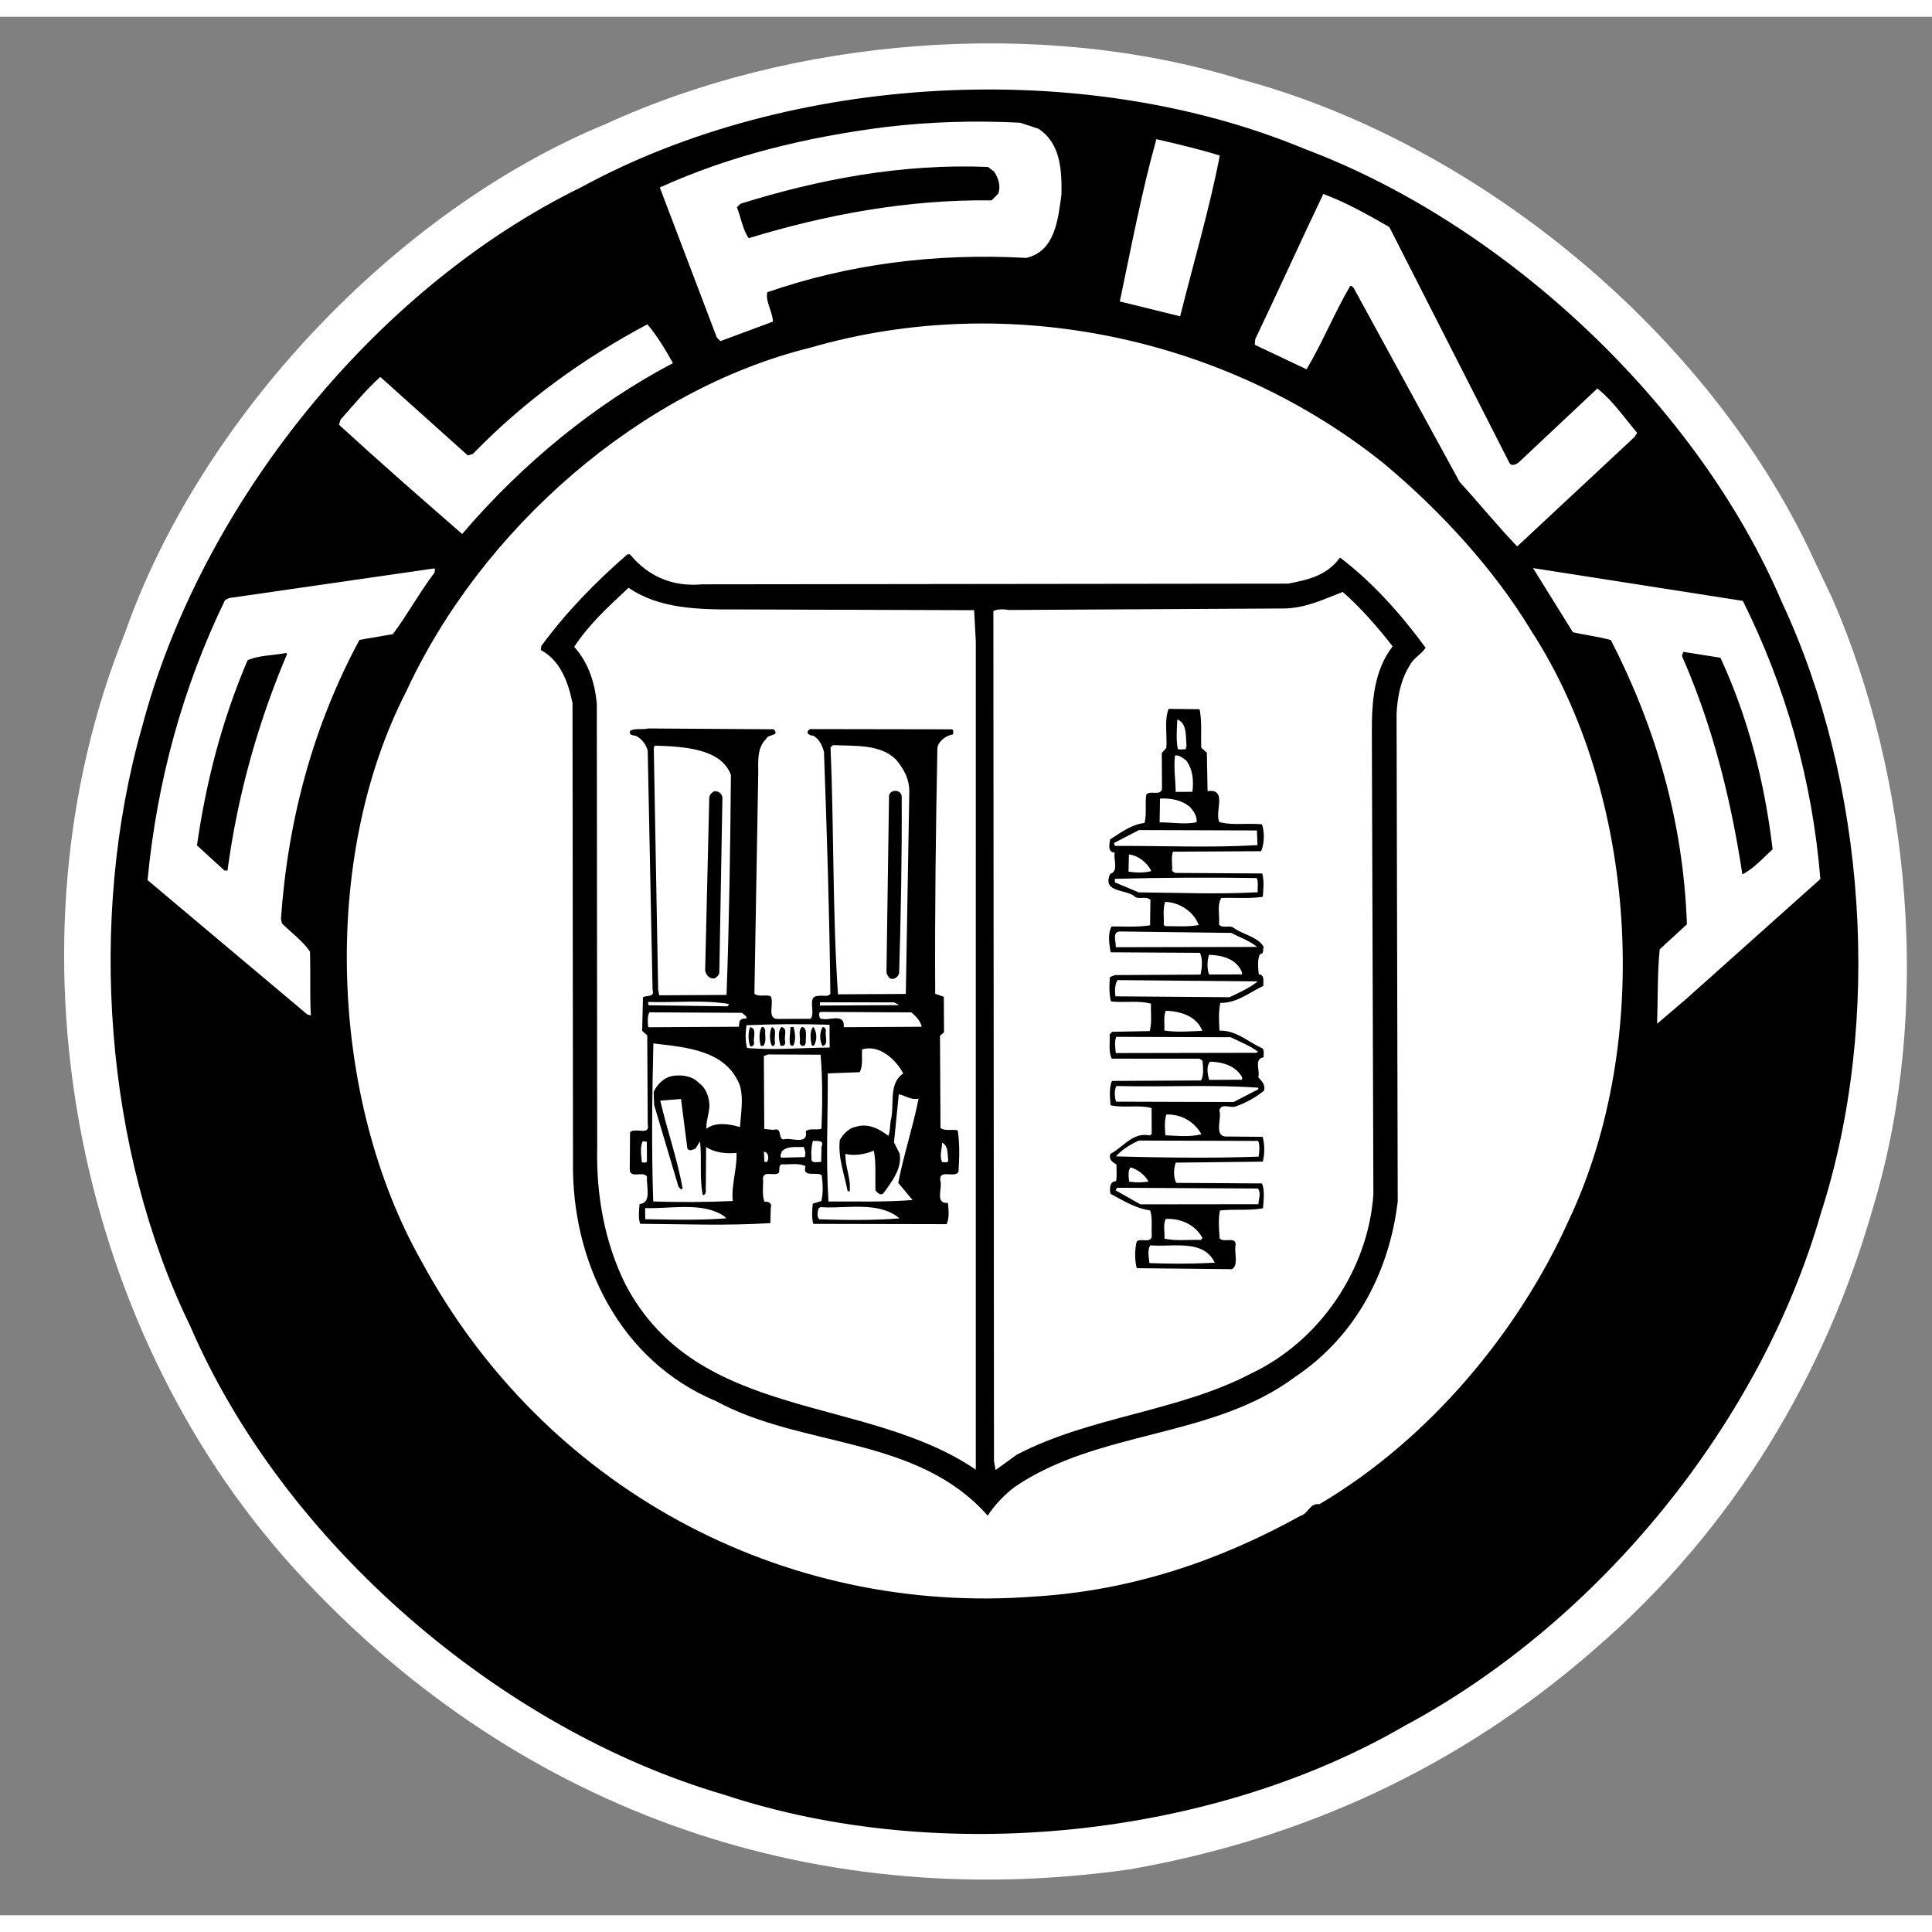
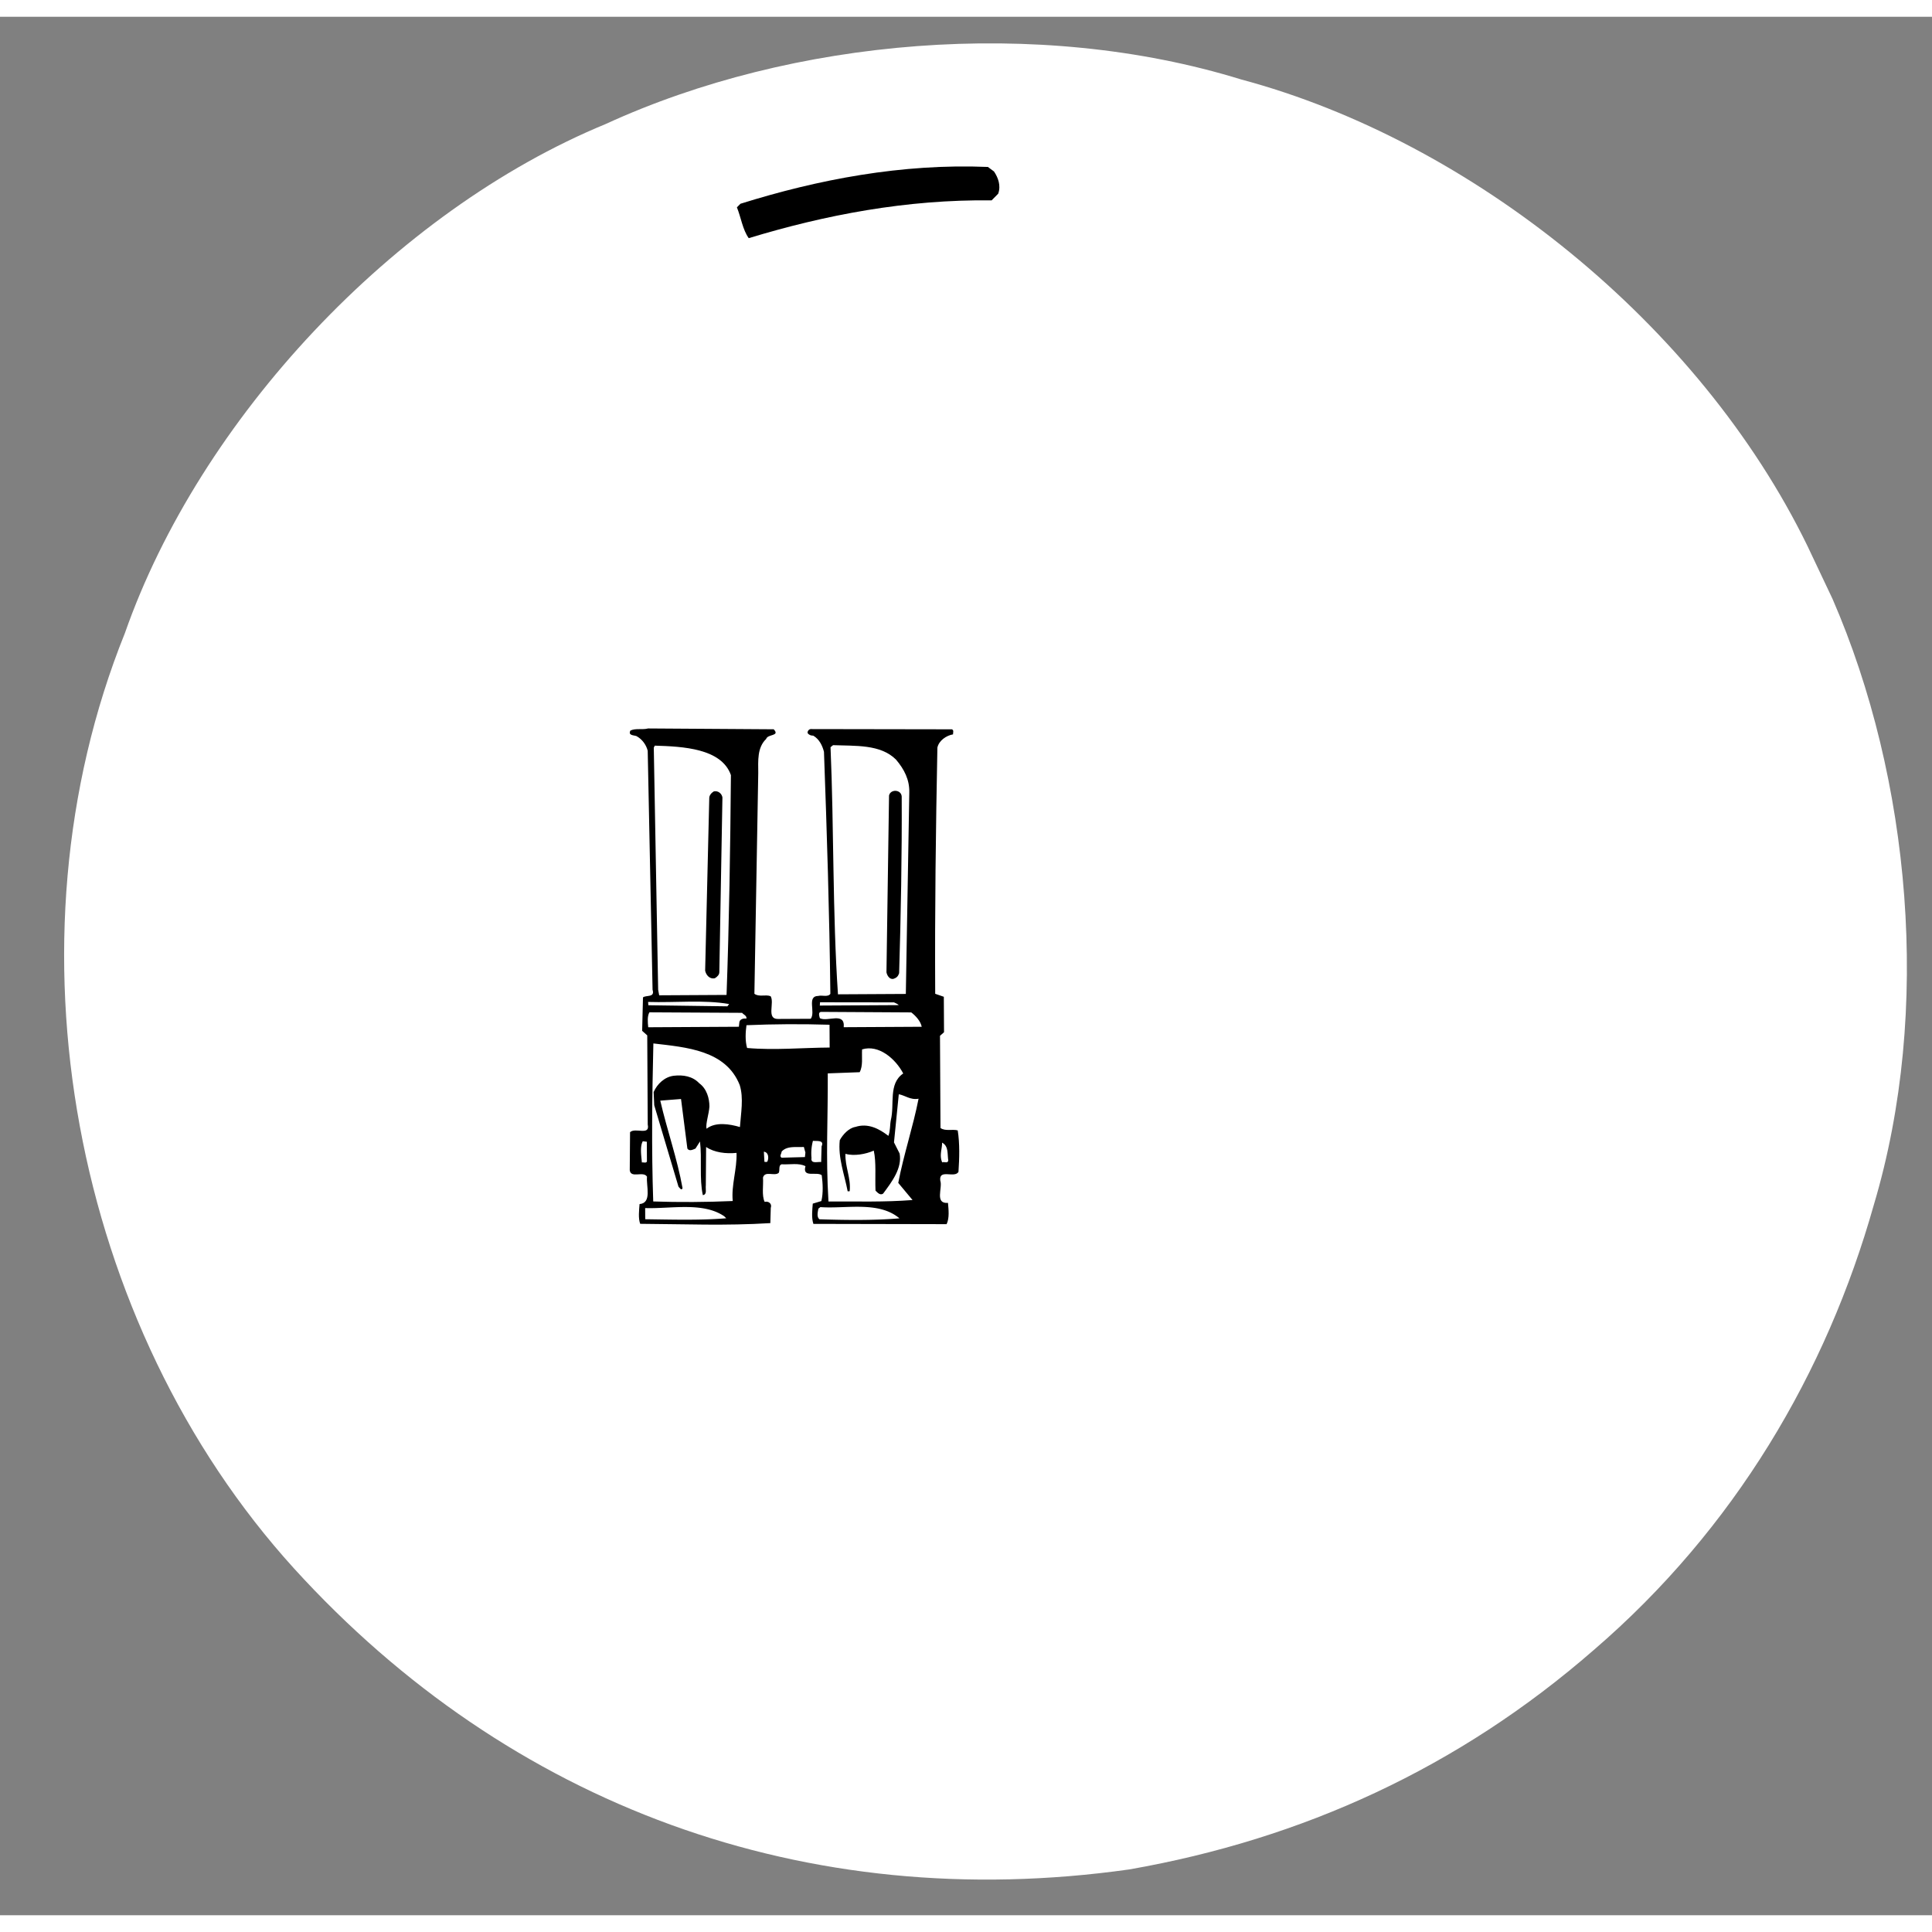
<svg xmlns="http://www.w3.org/2000/svg" height="2500" viewBox="6.167 16.267 477.99 469.696" width="2500">
  <rect x="6.167" y="16.267" width="477.99" height="469.696" fill="#808080" stroke="none" />
  <g clip-rule="evenodd" fill-rule="evenodd">
    <path d="m459.543 160.287c19.29 44.376 24.614 101.735 10.219 149.929-11.676 41.414-34.393 80.134-69.313 110.146-33.42 29.13-72.043 46.757-114.853 54.261-80.132 11.34-153.457-15.95-206.655-74.422-54.712-60.22-72.774-154.725-41.87-231.455 18.505-52.853 66.589-104.366 118.971-125.954 46.12-21.18 106.988-26.525 157.193-11.014 56.971 15.226 113.357 60.525 140.094 115.387z" fill="#fff" />
-     <path d="m447.017 161.107c20.792 44.368 25.126 103.363 9.603 151.313-14.756 51.329-54.329 100.665-103.055 126.744-47.34 27.451-114.334 34.836-168.313 16.964-55.096-16.113-108.852-62.055-132.079-116.058-21.036-43.114-25.486-100.352-11.84-148.167 14.24-53.957 56.67-108.07 108.78-133.543 51.345-27.973 123.873-32.256 178.878-9.376 49.347 18.522 97.081 62.993 118.026 112.122z" />
    <path d="m385.03 168.214c26.16 40.33 30.13 101.58 9.323 145.675-12.38 27.634-34.536 54.321-61.764 70.383-2.384-.362-2.744 2.394-4.745 2.909-19.863 11.008-41.501 18.395-65.3 19.905-62.998 4.98-121.941-27.148-152.069-82.867-22.776-40.222-25.106-99.601-3.782-141.068 18.574-40.198 57.855-74.623 99.9-85.003 49.416-14.304 103.486-2.322 142.124 28.791 13.973 11.7 27.209 26.164 36.313 41.275z" fill="#fff" />
    <path d="m249.526 396.62c80.578 0 145.9-65.323 145.9-145.9 0-80.578-65.322-145.9-145.9-145.9s-145.901 65.322-145.901 145.9c0 80.577 65.324 145.9 145.901 145.9z" fill="#fff" />
    <path d="m263.056 43.959c5.535 3.603 5.821 10.243 5.727 16.257-.84 6.145-1.55 14.042-8.683 15.71-22.938-1.252-44.223 1.621-64.108 8.498-.488 2.382 1.278 4.63 1.417 7.259l-13.004 4.833-.883-.873-14.112-37.137c17.25-7.863 36.27-12.479 55.928-14.967 10.894-1.312 22.17-1.625 33.2-1.06zm44.895 6.645c-2.558 13.295-6.495 26.474-9.805 39.774l-14.931-3.678c2.81-13.297 5.365-26.968 9.05-40.146 5.27 1.224 10.539 2.448 15.686 4.05z" fill="#fff" />
    <path d="m252.089 54.544c1.009 1.497 1.774 3.498 1.032 5.507l-1.62 1.639c-21.052-.26-41.205 3.608-60.093 9.351-1.516-2.122-1.908-5.127-2.925-7.627l.873-.883c19.138-5.993 39.916-9.992 61.222-9.107z" />
    <path d="m349.897 68.292 29.644 58.227c.506 1.125 1.755.49 2.378-.013l19.447-18.276c3.902 3.111 6.556 7.106 9.834 10.973l-.62 1.005-29.046 27.1c-4.79-4.986-9.459-10.724-14.249-15.96l-26.2-47.973c-.251-.248-.504-.623-.879-.495-3.973 6.787-6.814 13.945-10.789 20.608l-12.813-6.07.117-1.378c5.7-11.936 11.146-23.995 16.842-35.93 5.653 2.1 10.931 5.078 16.334 8.182zm-177.241 33.676c-19.116 10.004-37.203 24.763-52.143 42.262-10.451-9.088-20.27-17.68-30.472-27.022l.369-1.255c3.238-3.652 6.35-7.429 9.841-10.58l21.659 19.428 1.251-.383c12.957-13.353 27.685-23.834 43.178-32.063 2.396 2.87 4.545 6.366 6.317 9.613z" fill="#fff" />
-     <path d="m162.016 149.265c4.54 5.488 10.568 8.087 17.833 7.421l144.973-.17c4.757-.904 9.639-1.933 12.871-6.46 8.18 6.218 15.24 14.2 21.172 22.312-.869 1.508-2.992 2.523-3.86 4.282-2.234 3.52-3.09 7.66-3.317 12.046l.287 120.663c-2.037 17.054-10.092 33.137-25.324 43.37-20.59 15.4-48.67 13.05-69.517 27.32-2.495 1.893-4.988 4.54-6.602 7.055-17.526-19.827-45.702-16.665-67.192-28.325-23.737-9.894-35.775-34.387-35.41-59.2l-.121-113.522c-1.032-5.006-2.941-10.51-7.842-13.113l.12-1.004c6.218-8.43 13.196-15.608 21.302-22.671z" />
    <path d="m113.673 153.79c-3.732 4.91-6.708 10.439-10.315 15.22l-8.263 1.424c-11.288 20.986-17.675 44.076-19.418 69.022l.256 1.126c2.52 2.492 5.162 4.358 6.93 6.979.155 5.261-.066 10.776.212 15.786l-.878-.245-39.527-33.238c2.37-24.697 8.758-47.788 19.166-69.272l1-.507 50.456-7.294.501-.003zm323.692 6.995c10.518 21.117 17.16 44.137 19.174 68.81l-33.291 29.755-7.108 6.054c.217-5.765.053-12.658.651-18.424l6.73-6.177c-.891-25.557-7.787-48.825-18.806-70.316-3.012-.86-6.272-1.219-9.408-1.953l-9.859-15.86z" fill="#fff" />
    <path d="m188.78 162.9 58.392.182.418 7.767-.003 204.869c-27.418-18.647-68.855-11.777-86.71-45.886-5.067-10.249-7.262-21.889-6.955-34.169l-.1-109.514c-.529-5.26-2.06-10.012-5.59-14.003 3.728-5.66 8.341-9.819 13.452-14.609 7.547 5.222 17.322 5.419 27.096 5.364z" fill="#ffffff" />
    <path d="m338.364 158.572c4.407 3.86 8.57 8.599 12.355 13.464-4.604 5.915-5.189 13.562-5.146 21.456l.378 114.148c-1.277 18.425-13.084 36.158-30.206 44.271-18.116 9.497-39.912 10.62-58.03 20.116l-5.24 3.787-.39-2.251-.15-210.257c.873-.505 2.5-.514 3.881-.27l68.287-.375c5.263-.156 9.635-2.31 14.261-4.09z" fill="#ffffff" />
-     <path d="m77.197 173.914c-7.177 16.956-12.215 34.776-14.742 53.586l-.752.003-6.8-6.227c2.29-16.05 6.341-31.36 12.529-45.804 2.873-1.268 6.383-1.163 9.513-1.806zm354.608.935c6.847 14.748 10.946 30.764 12.917 47.418-2.245 2.018-4.735 4.788-7.486 6.18-2.86-18.904-7.47-37.047-14.956-54.047l.37-1.004zm-128.865 12.736c.641 3.005.285 6.264.428 9.521l1.386 1.246.175 9.522c5.009-.78 1.659 5.253 2.925 7.627 3.013.861 7.018.213 10.529.568.638 1.878.65 4.632-.213 6.644l-21.803.119c-.494 1.38-.11 3.132-.225 4.762l.754.497 21.555.133c.509 1.751.27 3.883.154 5.762-3.254.52-6.89.164-10.271.308-1.12 1.634-.353 4.387-.59 6.52.757 1.122 2.631.11 3.637.855 2.391 1.742 6.026 2.222 7.42 4.721-.248.629.134 1.755-.87 1.76-.744 1.256-.48 3.51-.346 5.014 1.378.116 1.135 1.497 1.14 2.25l.003.625c-3.5 1.65-6.618 4.296-10.627 4.192-.49 2.133-.353 4.638-.213 6.893 4.133-.146 7.159 2.842 10.548 4.33.63.496.26 1.501.39 2.251-2.506.39-.861 3.263-1.352 4.897.63.872 1.89 1.743 1.397 3.374-1.996 1.64-4.493 3.032-7.123 3.923-1.249.383-3.762-.982-3.876 1.149.637 1.753-1.593 6.525 2.04 6.254l8.646.078a12.72 12.72 0 0 1 .033 6.14l-21.55.244c-.494 1.505-.608 3.637.151 5.01l21.178.135c.76 1.623.4 4.258.283 6.138-3.379.645-7.14.164-10.646.56-.49 2.132-.226 4.762-.089 6.892 1.01 1.246 4.383-.777 3.896 1.983-.24 1.88.778 4.631-.846 5.644l-23.558-.248c-.512-2.001-.527-4.506-.036-6.515.745-1.133 3.638.608 3.752-1.525-.14-2.128.226-4.385-.41-6.262-3.638-.481-6.655-2.47-9.796-4.08-.259-1.128-.269-3.132 1.36-3.142.243-1.254.109-2.756.102-4.134-1.006-.62-1.885-1.117-1.518-2.622 3.25-1.649 5.485-5.418 9.747-4.565l.5-.38-.033-6.388c-3.139-.862-6.893.035-10.156-.697-.134-1.88-.398-4.258.345-6.016l22.051-.121c.745-1.384.484-3.388.35-4.89l-.755-.496-21.677-.008c-.886-1.748-.397-4.008-.534-6.01l.623-.631 9.272-.175c.615-2.133.225-4.512.339-6.769-2.888-.861-6.769-.213-9.902-.573-.512-1.877-.4-4.131-.284-6.01l1.249-.51 21.177-.117c.365-1.63.605-3.887-.157-5.388l-22.053-.127c-.386-2.003-.776-4.632.215-6.393 3.133-.018 6.517.215 9.522-.303l.09-6.265c-1.007-.997-2.755-.11-3.76-.731-2.017-1.994-8.403-.956-6.174-5.73 2.128-.638.732-3.513 1.099-5.27-1.879.01-1.267-2.247-1.145-3.25 2.623-1.644 5.242-3.663 8.5-4.057.612-2.133.098-4.762.46-7.02.998-1.132 3.26.358 3.878-1.274l-.05-9.02 1.122-1.26c.233-3.26-.54-6.888.573-9.652z" />
    <path d="m299.733 196.75c-.25.127-.124.376-.124.627-.623.255-1.378.133-2.004.137-.511-2.002-.278-5.01-.164-7.391 2.51.987 2.027 4.249 2.292 6.627z" fill="#fff" />
    <path d="m197.589 192.55c1.638 1.744-1.498 1.135-1.867 2.39-2.244 2.143-1.976 5.4-1.958 8.407l-.954 54.637c1.132.87 2.757.11 4.013.603 1.011 1.624-1.096 5.646 1.785 5.629l8.144-.043c1.245-1.637-1.033-5.634 1.85-5.649 1-.255 2.382.363 3.004-.52-.237-20.171-.845-39.589-1.582-59.883-.385-1.502-1.145-3.127-2.654-3.996-.5.002-1.004-.12-1.381-.618-.13-.502.37-1.005.746-1.007l34.959.058c.503.248.256.751.258 1.253-1.627.26-3.5 1.522-3.867 3.277-.39 20.176-.656 40.1-.542 60.901l2.134.74.049 8.77-.998.884.125 22.804c1.132.87 3.008.233 4.264.602.518 3.256.413 6.89.181 10.274-.994 1.635-4.89-.85-4.498 2.154.636 1.753-1.473 5.773 1.908 5.505.136 1.626.398 3.757-.345 5.263l-32.956-.068c-.509-1.502-.27-3.508-.153-5.013l2.127-.638c.49-2.006.352-4.388.091-6.391-1.26-.996-4.883.78-4.023-2.232-1.632-.869-3.886-.355-5.892-.47-.875.255-.367 1.506-.74 2.135-1.122.883-3.386-.609-3.878 1.149.137 2.004-.352 4.388.41 6.012 1-.256 1.881.491 1.512 1.494l-.106 3.762c-11.148.686-21.049.24-32.2.174-.51-1.375-.27-3.381-.153-4.883 3.131-.269 1.603-4.52 1.842-6.777-.886-1.5-4.007.522-4.269-1.605l.074-9.399c1.246-1.261 5.016.976 4.374-1.905l-.12-22.05-1.26-1.123.205-8.27c.749-.631 3.008.108 2.371-1.893l-1.202-59.135c-.384-1.501-1.395-2.874-2.776-3.619-.628-.247-2.132-.114-1.511-1.37 1.248-.634 3.007-.141 4.382-.525z" />
    <path d="m187 203.885c-.152 18.044-.428 36.34-1.08 54.386l-16.665.093-.258-1.378-1.08-59.887.247-.503c6.962.206 16.517.675 18.836 7.29zm40.826-3.858c2.019 2.37 3.41 4.993 3.304 8.252l-.855 49.748-16.79.094c-1.363-20.291-.977-41.094-1.839-61.138l.624-.504c5.512.22 11.7-.266 15.556 3.548zm71.801.232c1.639 2.121 1.905 5.002 1.546 7.76l-4.135.023c-.017-3.007-.534-5.76-.175-9.02 1.128-.13 1.882.615 2.764 1.237z" fill="#fff" />
    <path d="m184.9 209.41-.766 43.232c.004.629-.494 1.132-1.118 1.51-1.252.258-2.135-.74-2.391-1.865l1.018-42.734c-.003-.626.494-1.255 1.12-1.635 1.124-.257 2.007.615 2.137 1.492zm44.355-.243c.08 14.284-.212 29.697-.636 43.733-.247.752-.621 1.13-1.372 1.386-1 .256-1.632-.869-1.763-1.619l.637-43.734c.367-1.63 3-1.52 3.134.234z" />
    <path d="m300.567 211.782c1.008 1.122 1.766 2.246 1.649 3.75-2.753.641-5.89.032-9.148.05l.094-5.89c2.63-.14 5.39.348 7.405 2.09zm16.716 9.431c-12.024.693-23.555.13-35.208.194-.25-.25-.254-.5-.256-.751l6.122-3.167 29.198.092zm-26.279 6.409c-1.75.512-3.881.398-5.636.157l.102-4.26c2.257.237 4.521 1.979 5.534 4.103zm26.074 1.736c.507 1 .14 2.38.269 3.508-9.644.553-19.67.109-29.446.036l-5.901-2.472-.005-.878c11.402-.313 24.432-.384 35.084-.193zm-14.346 11.607c-2.378.514-5.511.282-8.143.296l-.502-.249c.114-1.88-.274-4.007.342-5.765 3.511.106 7.032 2.342 8.303 5.718zm8.031 1.961c2.135 1.116 4.646 1.98 6.409 3.473l-34.96.067c.12-1.38-1.024-3.878 1.106-3.89zm2.682 9.76.003.5-8.141.043c-.51-1.249-.523-3.378-.029-4.884 3.258.106 6.772.965 8.167 4.34zm3.899 2.233c-1.996 1.64-4.62 2.782-6.996 3.922l-28.195-.22c-.256-1.252-.141-3.008.479-4.014zm-130.786 5.606-.432.568-19.55-.269-.068-.815c6.768.213 13.78-.578 20.05.516zm40.785-.41c.313.182.816.306 1.194.679l-19.546.108.06-.812zm-37.574 2.586c.313.436 1.19.682 1.07 1.434-.752-.121-1.629.135-1.749.886l-.119 1.127-22.429.124c-.131-1.25-.266-2.755.296-3.695zm41.849-.103c1.068.805 2.328 2.177 2.587 3.553l-19.296.107c.354-3.886-4.017-1.232-5.902-2.225-.128-.499-.509-1.499.306-1.565zm72.009 4.552c-3.007.141-6.389.41-9.398-.074.117-1.632-.269-3.382.35-4.89 3.635.105 7.65 1.335 9.048 4.963zm-92.199 4.14c-6.576.034-13.709.708-20.424.11-.51-1.75-.397-3.88-.156-5.636 6.765-.29 13.53-.327 20.55-.115z" fill="#fff" />
-     <path d="m192.753 270.39c-.248.377-.496.879-1 .506-.508-1.375-.519-3.255-.024-4.635 1.88.24.64 2.75 1.024 4.129zm2.739-3.4c-.12 1.254.39 2.88-.48 3.888l-.628.003c-.382-1.376-.519-3.379.226-4.636.499-.256.754.37.882.745zm2.396 2.994c.128.375-.243 1.13-.747.881-.634-1.248-.645-3.379-.026-4.636 1.38.369.516 2.503.773 3.755zm2.504-.387c.129.625.006 1.127-.494 1.254l-.627.004c-.384-1.377-.771-3.63.226-4.638 1.63.241.638 2.252.895 3.38zm2.111-3.397c.384 1.377.646 3.38-.1 4.638-1.127.132-.757-1.125-.886-1.751l.235-2.883zm3.027 3.242c.002.501.004 1.003-.37 1.38-.625.254-1.13-.245-1.132-.747.243-1.254-.518-3.129.606-3.886 1.255.244.889 2.125.895 3.253zm2.012 1.368-.502.003c-.384-1.378-.647-3.63.35-4.64.884 1.25 1.02 3.127.152 4.637zm2.985-3.777c-.368 1.256.771 3.503-.855 3.89-.758-1.25-.77-3.378-.025-4.638.499-.253.753.373.88.748z" />
    <path d="m310.654 268.737c2.26 1.117 4.773 2.106 6.786 3.598l-.502.253-34.707.066c-.133-1.252-.392-2.88.105-4.01zm-121.479 11.821c1.02 3.252.289 7.016.057 10.401-2.51-.74-6.021-1.346-8.267.42-.257-1.251.607-3.638.72-5.517-.01-2.004-.65-4.383-2.536-5.75-1.64-1.746-4.022-2.108-6.276-1.844-2.253.263-4.124 2.026-4.99 4.038l.144 3.255 6 20.14c.25.25.757 1.125 1.004.37-1.293-7.26-3.839-14.388-5.507-21.645l5.135-.405 1.571 12.27c.506.75 1.38.243 2.006-.01l1.117-1.76c.525 4.381-.2 9.149.699 13.278 1.127-.132.618-1.507.74-2.386l.072-9.522c2.012 1.368 4.896 1.727 7.527 1.462.147 4.01-1.335 8.027-.937 11.908-6.516.289-13.282.324-19.673.108-.447-12.903-.27-26.311.036-39.094 8.15.957 17.928 1.657 21.358 10.283zm40.457-2.853c-3.745 2.525-2.089 7.655-3.07 11.544-.243 1.254-.11 2.632-.604 3.888-2.265-1.742-5.03-3.23-8.157-2.211-1.628.26-3.122 1.897-3.867 3.28-.476 4.388 1.174 8.514 1.95 12.643l.5-.002c.358-3.261-1.16-6.01-1.053-9.267 2.133.616 5.013.099 7.013-.79.642 2.88.286 6.516.43 9.897.504.499 1.135 1.247 1.884.742 2.238-3.02 4.727-6.292 4.08-9.922l-1.393-2.748 1.188-11.911c1.505.243 2.89 1.489 4.893 1.101-1.342 6.898-3.684 13.804-5.024 20.828l3.532 4.24c-7.015.54-13.406.325-20.798.365-.689-11.399-.111-20.174-.175-31.7l7.894-.293c.868-1.634.48-3.638.595-5.642 4.128-1.276 8.282 2.336 10.182 5.958z" fill="#fff" />
-     <path d="m209.182 273.055c.533 5.886.447 12.903.227 18.294-1.126.506-2.885-.236-3.881.648.646 3.63-3.752 1.399-5.504 2.034-1.503-.116-.141-3.13-2.519-2.366l-2.255-.238-.1-18.043 1-.383z" fill="#ffffff" />
    <path d="m313.463 278.622.003.626-8.145.045c-.382-1.375-.767-3.379.229-4.51 3.13.108 6.27.966 7.913 3.84zm4.025 2.609.003.375-6.123 3.166-29.07-.09c-.383-1.125-.517-2.878.103-3.884 11.405.311 23.681-.38 35.087.433zm-14.096 11.481c-2.503.765-6.012.407-8.895.299-.134-1.627-.27-3.506.22-5.14 3.636-.144 6.904 1.717 8.675 4.84zm-137.169 6.768c-.248.501-.876.13-1.25.256-.135-1.627-.524-3.88.22-5.264l1.004.122zm43.209-3.747-.104 3.886c-.878-.121-2.629.515-2.387-.99a12.068 12.068 0 0 1 .354-4.264c.877.122 2.88-.265 2.137 1.368zm108.004-1.344c.505 1.125.265 2.756.146 3.882-11.776.442-23.683.256-35.335-.055 1.494-1.636 3.617-3.028 5.74-3.916zm-76.659 4.807c-.12.877-1 .256-1.501.507-.761-1.748-.018-3.255-.028-4.884 1.634.867 1.27 2.748 1.529 4.377zm-35.347-1.937-.118 1.13-5.764.157c-.628-.373-.005-1.004-.007-1.505 1.37-1.51 3.627-1.023 5.505-1.158zm-9.385 2.183c-.124.251-.5.126-.751.13l-.14-2.509c1.13.123 1.262 1.498.89 2.38zm94.255 4.996a15.152 15.152 0 0 1 -4.762.025c-.13-1.003-.39-2.756.357-3.51 1.755.49 3.518 1.859 4.405 3.485zm27.074 1.73c.885 1.122.14 2.629.147 3.883l-29.194.036-6.161-3.476.372-.629zm-131.526 7.363c-6.388.535-13.531.324-20.048.237l-.015-2.76c6.393.216 14.276-1.58 19.559 2.024zm42.853.016c-6.262.534-13.279.448-19.796.233-.755-.624-.387-1.878-.265-2.63l.499-.38c6.268.47 14.401-1.58 19.562 2.777zm74.956 4.85-.372.502c-3.007-.109-6.264.287-9.023-.327.116-1.629-.395-3.63.35-4.885 3.756-.148 7.275 1.46 9.045 4.71zm3.043 6.123c-5.262.279-10.525.31-16.165.09-.134-1.379-.518-3.256.226-4.388 5.768.47 13.15-1.576 15.94 4.299z" fill="#fff" />
  </g>
</svg>